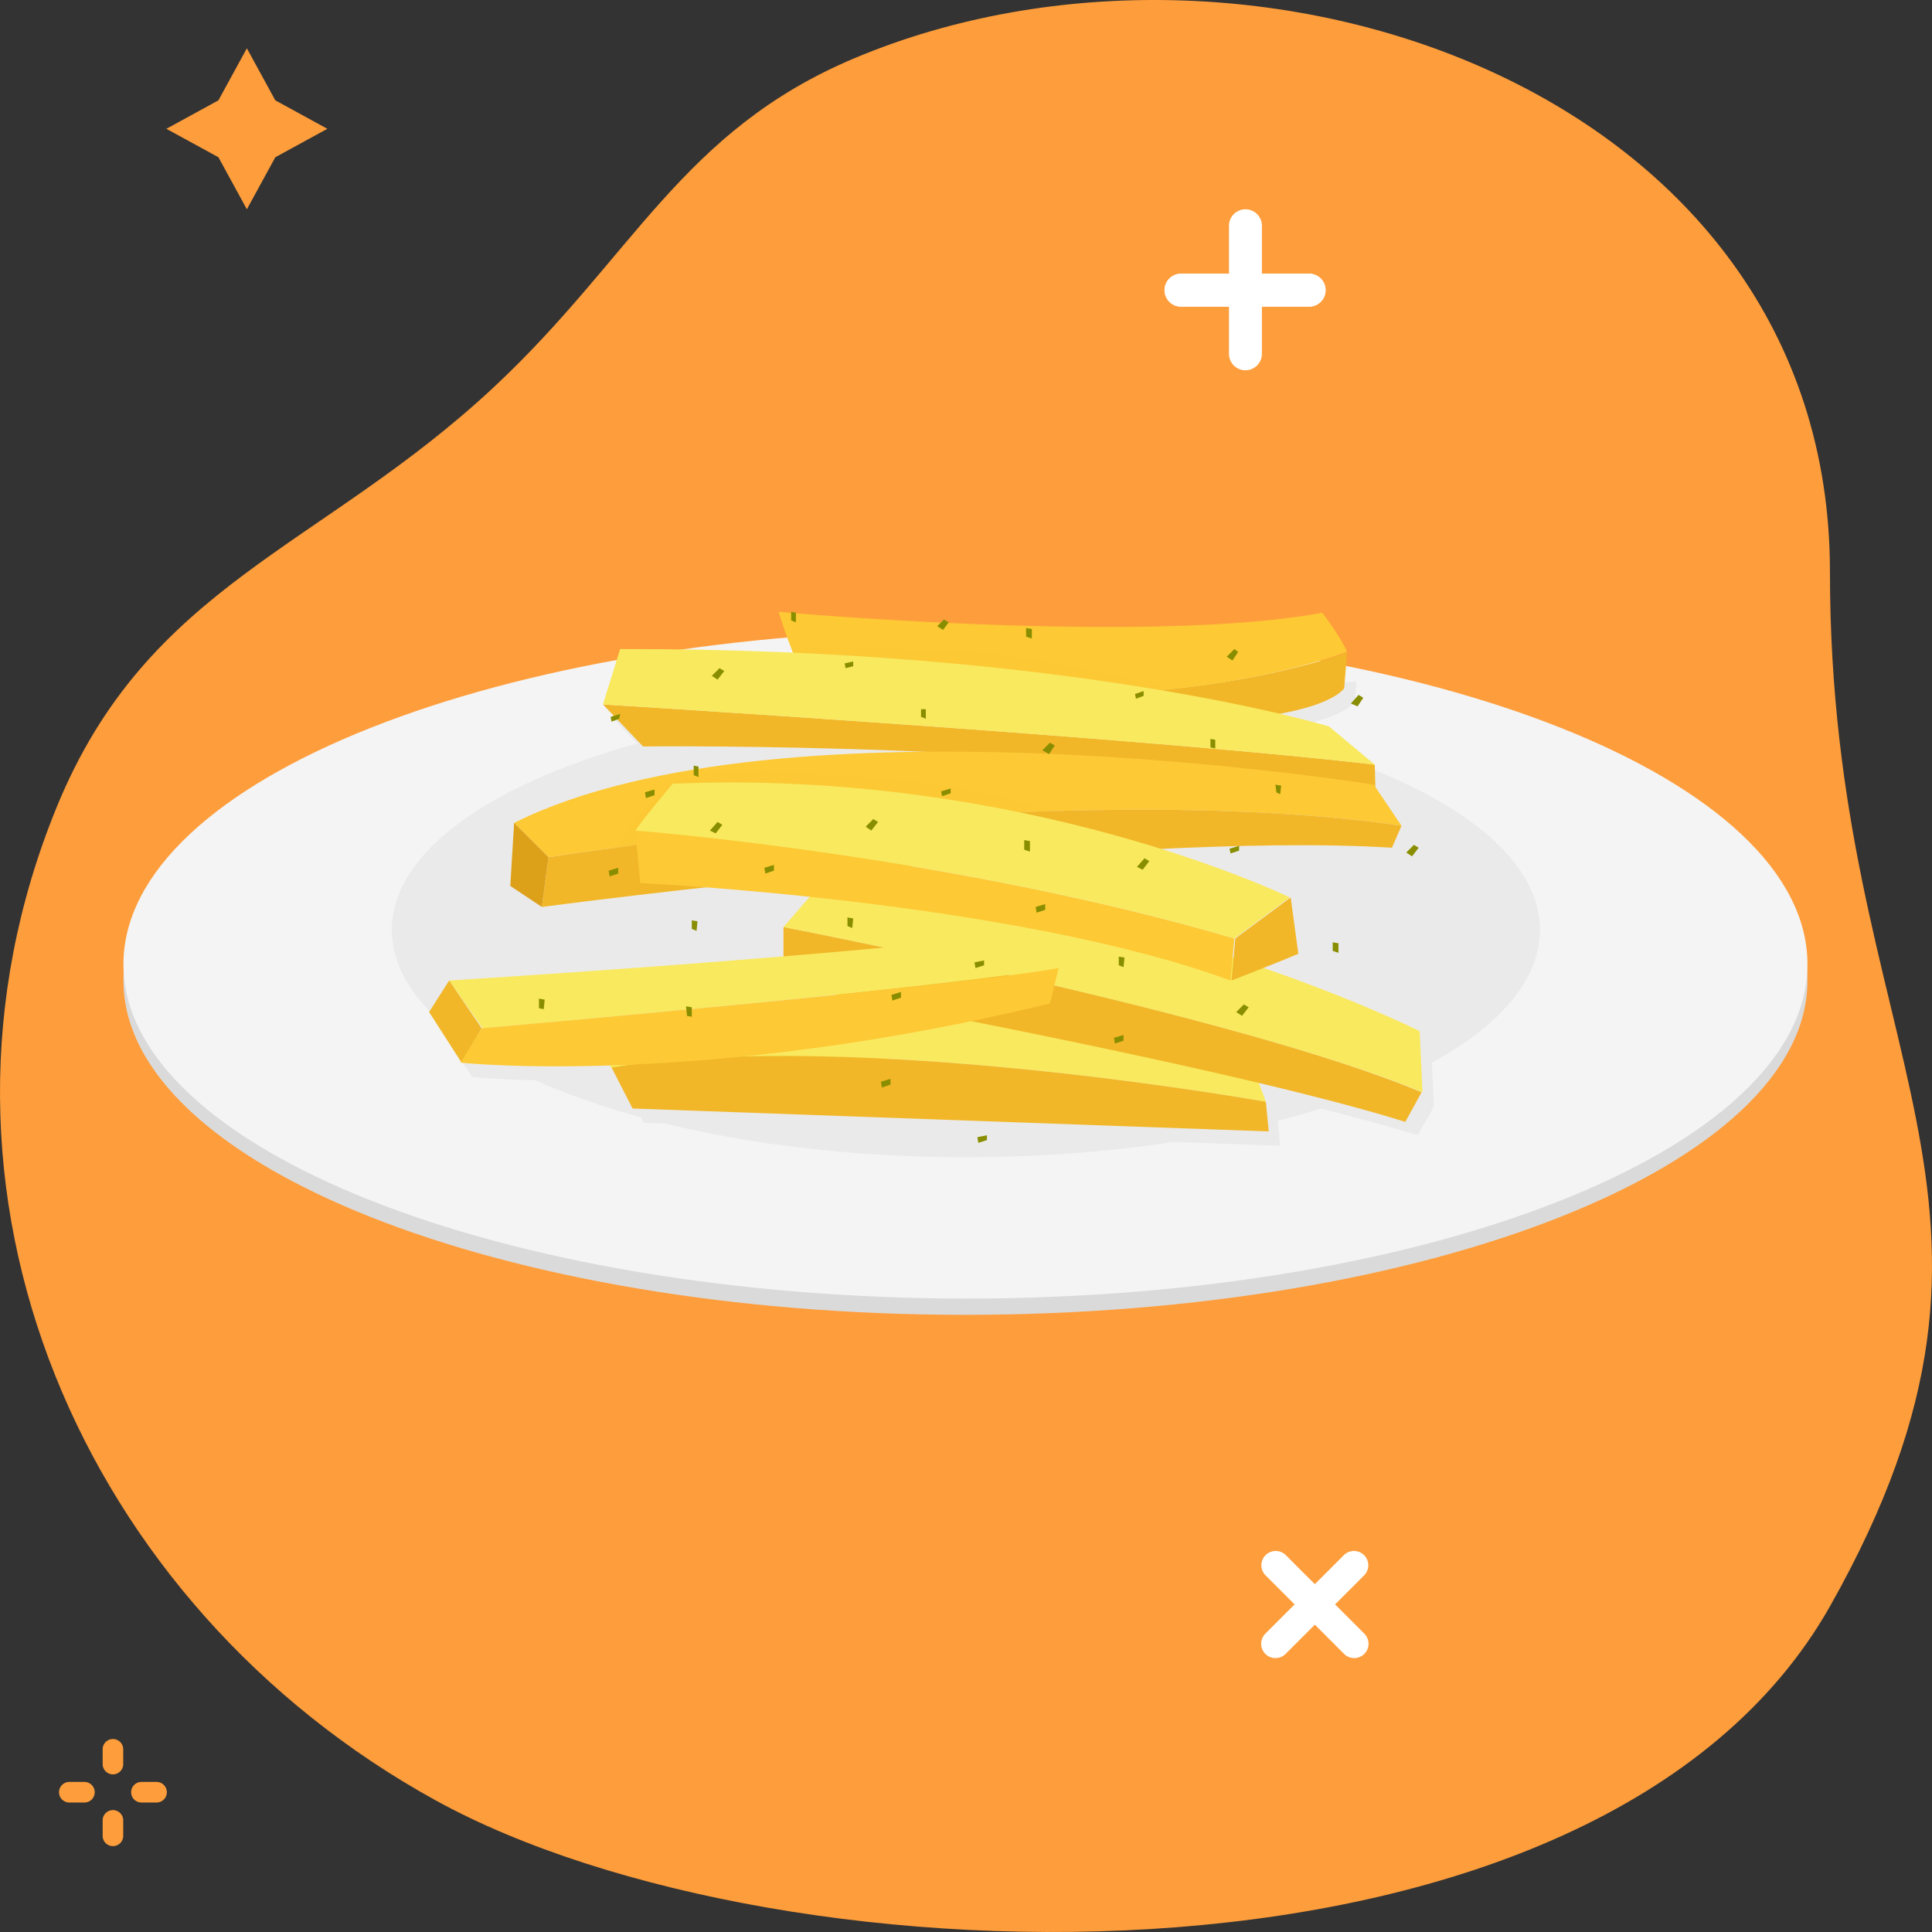
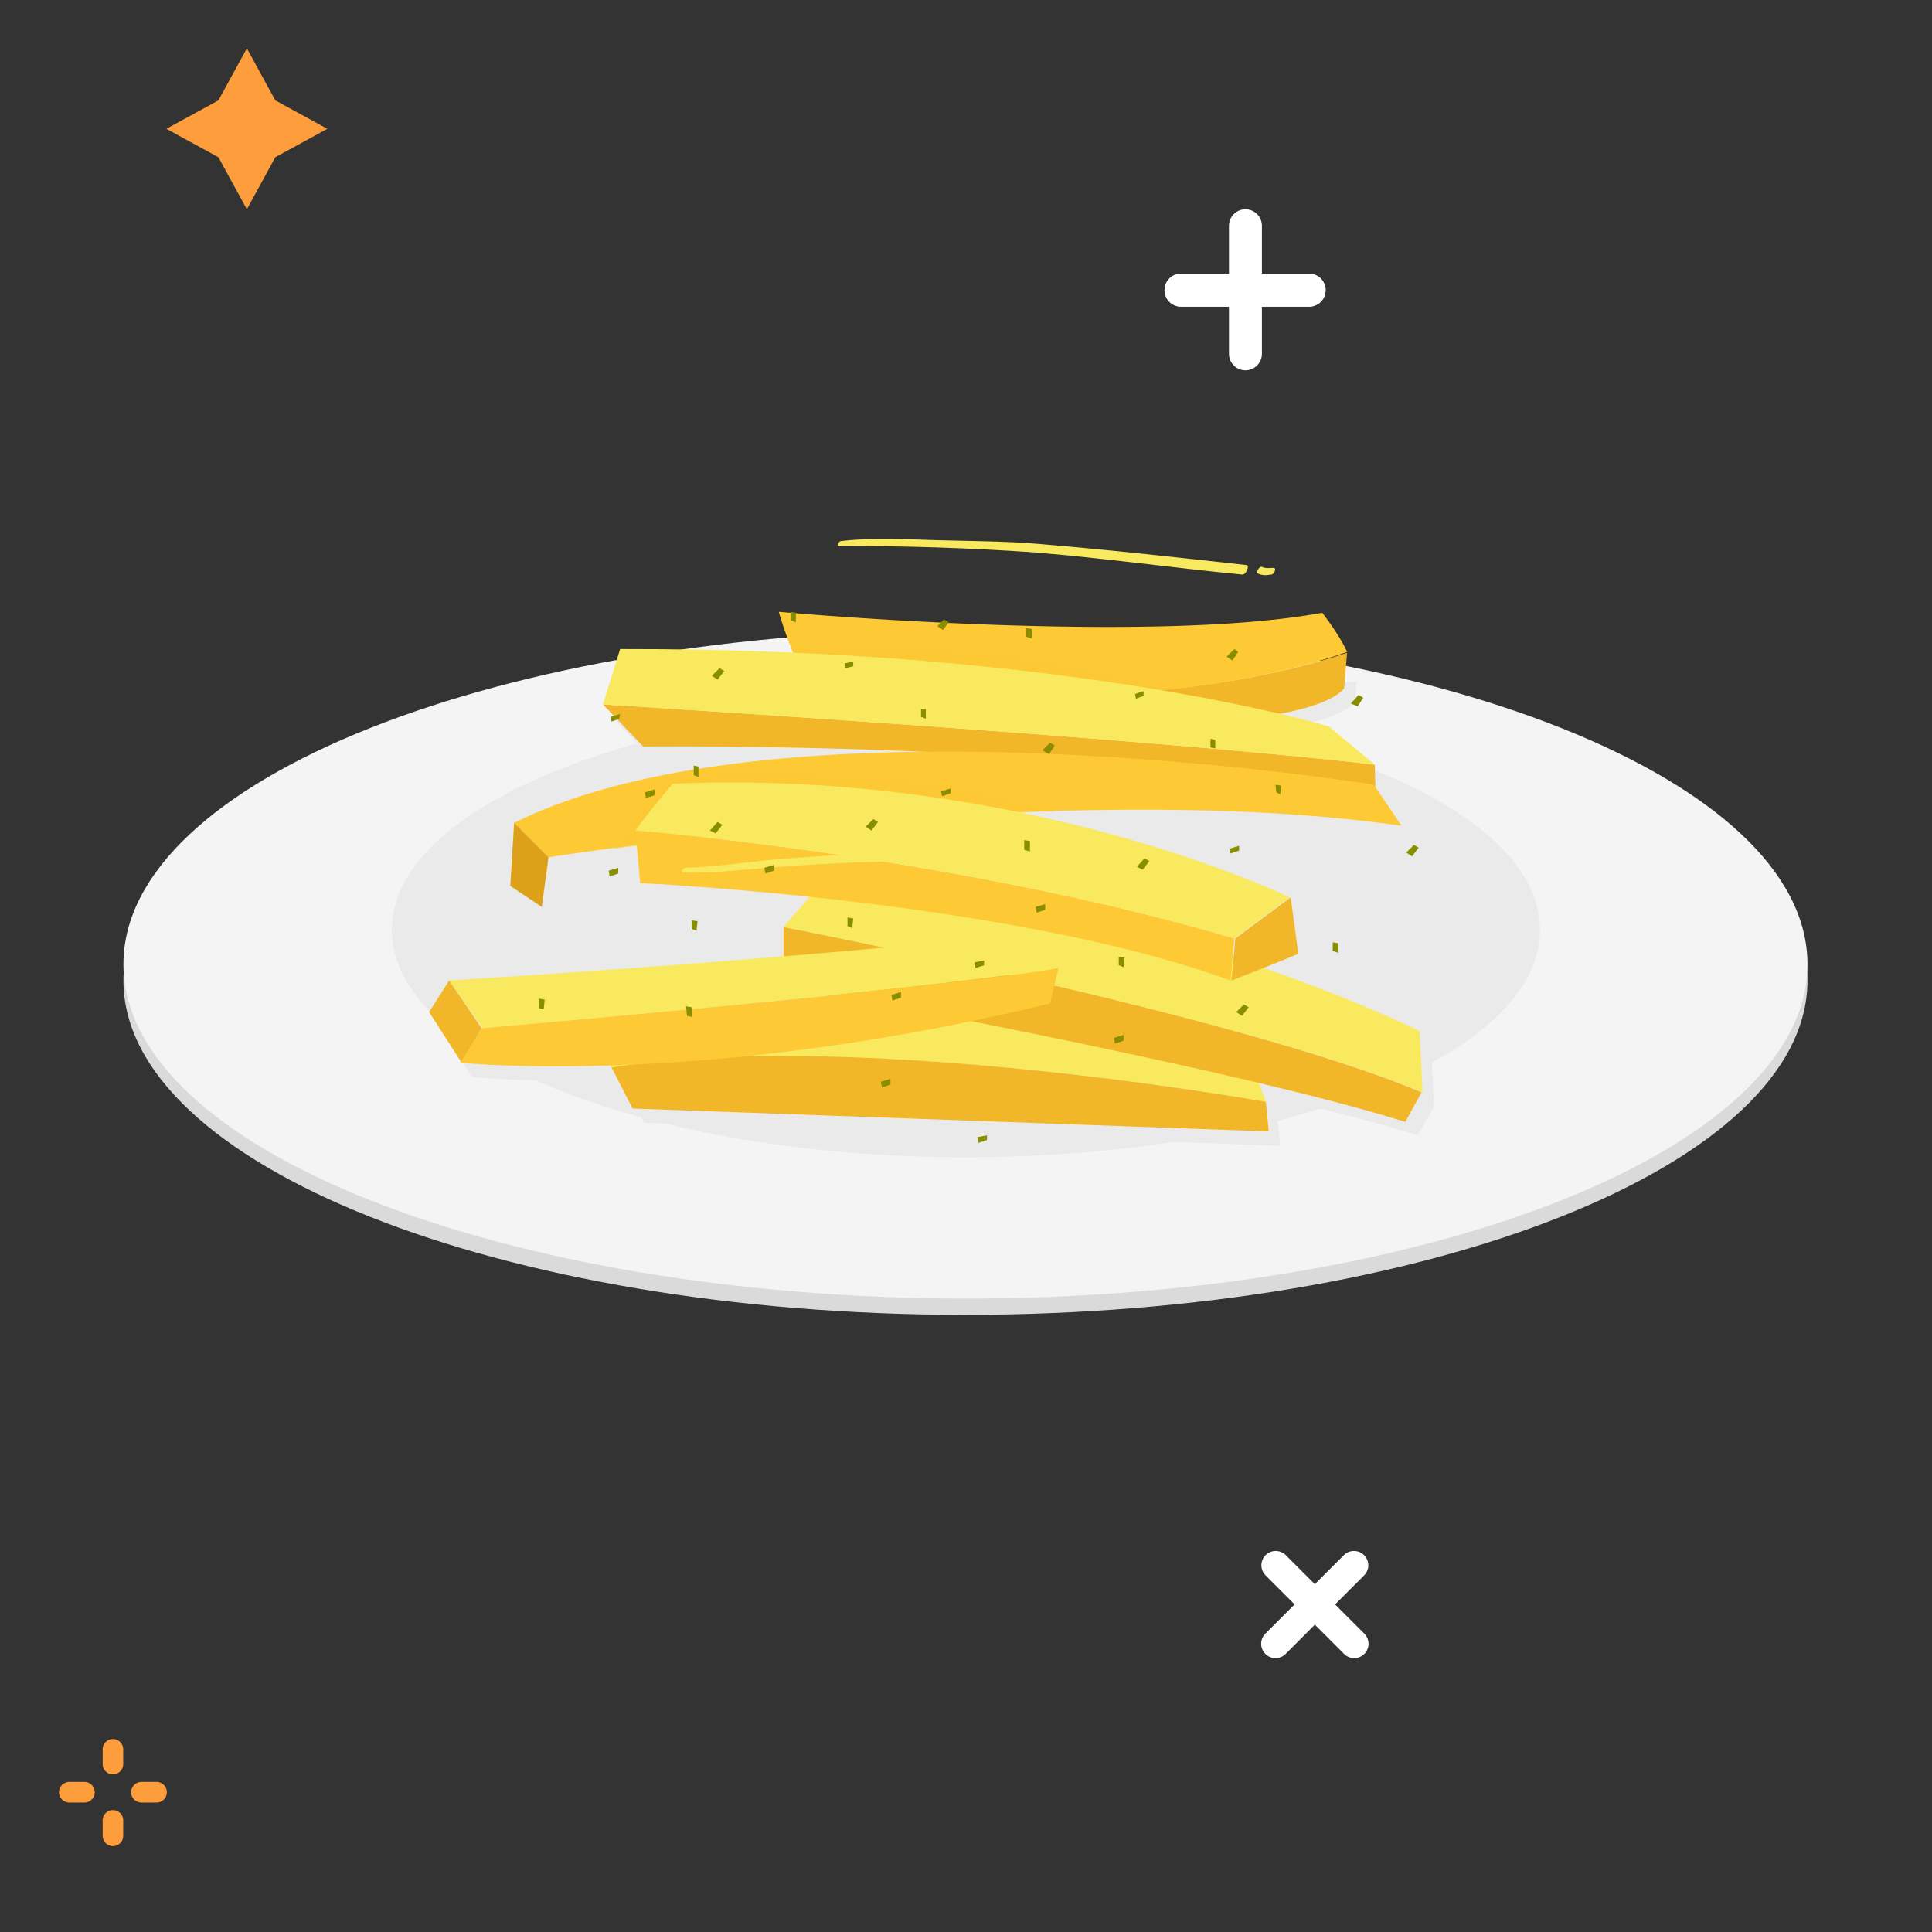
<svg xmlns="http://www.w3.org/2000/svg" width="360" height="360" fill="none">
  <rect width="100%" height="100%" fill="#333333" stroke="none" />
-   <path d="M91.988 72.168c26.015-24.28 34.979-47.775 67.304-61.353 73.703-30.957 181.691 5.646 181.691 95.667 0 90.666 42.788 117.111 0 192.836-42.787 75.726-195.249 71.673-259.794 36.159-65.73-36.169-99.899-113.525-70.632-185.064 17.007-41.575 49.212-48.175 81.431-78.245z" fill="#FE9D3B" />
  <path d="M336.795 182.704c0 34.352-70.306 62.296-156.987 62.296C93.306 245 23 217.056 23 182.704c0-34.352 70.306-62.118 156.986-62.118 86.681 0 156.809 27.766 156.809 62.118z" fill="#DADADA" />
  <path d="M336.795 179.678c0 34.352-70.306 62.296-156.987 62.296C93.306 241.796 23 214.03 23 179.678c0-34.352 70.306-62.296 156.986-62.296 86.681 0 156.809 27.944 156.809 62.296z" fill="#F4F4F4" />
  <path d="M179.986 215.632c59.079 0 106.972-18.966 106.972-42.361 0-23.396-47.893-42.362-106.972-42.362-59.079 0-106.971 18.966-106.971 42.362 0 23.395 47.892 42.361 106.971 42.361z" fill="#EBEAEA" />
  <path d="M267.201 206.198l-.534-11.391s-11.392-5.696-29.012-11.747c4.983-1.958 6.407-2.67 6.407-2.67l-1.424-10.501s-8.721-4.272-23.672-8.9c15.841-.712 30.792-.89 42.539-.178l1.78-4.094-4.806-7.119-.178-4.45-8.543-7.119s-3.204-1.068-9.612-2.492c10.68-1.78 12.282-4.806 12.282-4.806l.356-3.738c-4.806.356-9.434.712-14.24.89-4.805 0-9.611-.356-14.417-.89-4.805-.534-9.611-1.246-14.595-1.78-4.627-.534-9.611-.534-14.417-.712-9.789-.356-19.223-2.135-28.834-3.025-4.45-.356-8.9-.356-13.349-.178h-4.272c.178.712.534 1.423.712 2.135.178.356.356.712.356 1.068-9.967-.356-20.647-.712-32.038-.712l-3.204 10.324 7.476 7.831s23.494-.356 53.218 1.068c-28.122.178-57.49 3.382-77.425 13.171l-.534 11.748 5.696 3.915s12.103-1.601 30.08-3.559c5.34.356 12.103 1.068 19.935 1.78l-4.806 5.517v5.518c-32.216 2.67-62.474 4.45-62.474 4.45l-3.738 5.695 6.052 9.434s10.145 1.068 27.944.534l.178.356 3.916 7.653 118.54 4.272-.533-5.518-1.424-3.737c10.501 2.491 20.112 4.983 27.588 7.297l3.026-5.34z" fill="#EBEAEA" />
  <path d="M148.305 122.899a40.973 40.973 0 001.78 3.737s27.944 5.696 47.523 7.12c47.701 3.382 52.862-5.518 52.862-5.518l.534-6.585c0-.178-44.497 16.731-102.699 1.246z" fill="#F1B728" />
  <path d="M145.101 114a85.478 85.478 0 003.203 8.899c58.203 15.663 102.7-1.423 102.7-1.423s-1.068-2.67-4.628-7.298c-32.75 6.052-101.275-.178-101.275-.178z" fill="#FDC935" />
  <path opacity=".5" d="M209.71 126.46a229.986 229.986 0 00-22.07-4.272c-7.654-1.068-15.485-.89-23.139-1.246-3.56-.178-6.942-.356-10.501-.356-2.136 0-4.45.178-6.586 0 .178.712.534 1.602.89 2.314 27.232 7.297 51.439 7.475 69.594 5.517-2.848-.534-5.518-1.245-8.188-1.957z" fill="#FDC935" />
  <path d="M235.876 205.309l-2.848-7.654c-74.578-20.646-121.033-2.847-121.033-2.847l1.958 4.093c45.743-7.297 121.923 6.408 121.923 6.408z" fill="#F9E95E" />
  <path d="M174.469 193.917c5.162-1.601 10.324-2.847 15.485-3.915.712-.178 1.424-.356 2.136-.356-50.371-6.23-80.095 5.339-80.095 5.339l1.958 4.094c14.773-2.314 32.75-2.492 50.371-1.602 3.56-1.246 6.764-2.492 10.145-3.56z" fill="#F9E95E" />
  <path d="M113.953 198.901l3.916 7.654 118.541 4.271-.534-5.517s-76.18-13.706-121.923-6.408zm5.874-59.805s85.079-1.068 136.518 9.968l-.178-6.586c-44.497-5.162-143.815-11.213-143.815-11.213l7.475 7.831z" fill="#F1B728" />
  <path d="M115.555 120.942l-3.203 10.323s99.14 6.052 143.815 11.214l-8.544-7.12s-47.879-14.595-132.068-14.417z" fill="#F9E95E" />
  <path d="M95.798 153.335l6.407 6.408s94.869-15.129 158.945-5.874l-5.162-7.654s-110.353-17.798-160.19 7.12z" fill="#FDC935" />
  <path opacity=".5" d="M139.939 144.08c-3.738.178-7.832.178-11.57.89-3.559.712-5.873 3.204-8.187 5.874a114.655 114.655 0 00-5.696 7.297c17.977-2.313 45.922-6.407 82.053-6.941-17.799-4.806-22.07-5.518-41.649-6.586-4.45-.356-10.324-.89-14.951-.534z" fill="#FDC935" />
-   <path d="M102.206 159.744l-1.246 9.255s107.327-14.239 158.41-11.035l1.78-4.094c-64.076-9.255-158.944 5.874-158.944 5.874z" fill="#F1B728" />
  <path d="M95.798 153.335l-.712 11.747 5.874 3.916 1.245-9.255-6.407-6.408z" fill="#DDA019" />
  <path d="M145.99 183.594s81.697 14.773 115.871 25.452l3.026-5.518c-34.708-14.595-118.897-30.792-118.897-30.792v10.858z" fill="#F1B728" />
  <path d="M151.864 165.973l-5.874 6.764s84.011 16.197 119.075 30.792l-.534-11.391s-55.889-27.945-112.667-26.165z" fill="#F9E95E" />
  <path d="M199.209 182.704c0-1.246-.356-1.78-1.068-2.848-1.068-1.78-2.314-3.916-3.56-5.34-1.424-1.601-3.382-1.601-5.34-1.423-5.161.533-10.323.889-15.307 1.601-2.492.356-5.161.712-7.653 1.068-.712.178-1.602.356-2.314.356 9.611 1.958 22.07 4.628 35.242 7.832v-1.246z" fill="#F9E95E" />
  <path d="M83.694 182.703l6.23 8.9s87.927-7.654 107.505-11.392l-5.873-6.407c-40.76 4.805-107.862 8.899-107.862 8.899z" fill="#F9E95E" />
  <path d="M83.695 182.703l-3.738 5.874 6.052 9.433 3.737-6.407-6.051-8.9z" fill="#F1B728" />
  <path d="M89.746 191.603l-3.916 6.408s44.853 4.805 109.819-11.036l1.602-6.585c-19.579 3.559-107.505 11.213-107.505 11.213zm29.546-27.054s69.238 3.204 109.998 18.155l.712-7.831c-52.507-15.486-111.6-20.113-111.6-20.113l.89 9.789z" fill="#FDC935" />
  <path d="M240.325 167.219s-49.303-24.029-114.981-21.181c-5.696 6.764-6.942 8.722-6.942 8.722s59.093 4.627 111.6 20.112l10.323-7.653z" fill="#F9E95E" />
  <path d="M230.18 174.872l-.712 7.832c9.611-3.738 12.459-4.984 12.459-4.984l-1.424-10.501-10.323 7.653z" fill="#F1B728" />
-   <path d="M192.268 154.048c-4.45-1.78-9.612-1.78-14.239-2.67-5.874-1.246-11.748-1.958-17.621-2.492-5.874-.712-11.748-1.068-17.799-1.246-3.026-.178-5.874-.178-8.9-.178-2.136 0-4.983 1.068-6.941.178-.534-.178-1.068.89-.712 1.068 1.424.712 3.381.356 4.983.356 2.848-.178 5.696 0 8.722 0 5.873.178 11.747.712 17.799 1.246 11.391 1.246 22.782 3.382 33.996 5.339.534.178 1.424-1.246.712-1.601zm8.009 2.136l-2.67-.534c-.89-.356-1.78-.712-2.67-.534-.355 0-.889.89-.533 1.068.889.178 1.779.89 2.491 1.246.89.356 1.602.712 2.492.712.89-.356 1.78-1.78.89-1.958zm-37.555 21.714c-12.103.712-24.029 2.314-36.31 2.848-6.407.178-12.637.534-19.045 1.068-5.695.534-11.569 1.424-17.265 1.602-.356 0-.89.89-.356.89 5.34.178 10.68-.534 15.841-.89 6.23-.534 12.638-.89 18.867-1.068 6.408-.178 12.993-.534 19.401-1.246 6.052-.712 12.103-1.068 18.155-1.78.534.178 1.424-1.424.712-1.424zm7.476-.356c-1.424-.178-3.026 0-4.45.356-.356 0-.89 1.068-.356 1.068 1.424.178 2.848 0 4.272-.178.534 0 1.246-1.246.534-1.246zm24.384-50.549c-12.816-1.424-25.631-2.848-38.446-3.916-6.23-.534-12.637-.534-19.223-.712-5.874-.178-11.925-.534-17.799.178-.356 0-.89 1.068-.356.89 12.103 0 24.563.356 36.844 1.246 12.815 1.068 25.452 2.848 38.268 4.094.712.178 1.601-1.78.712-1.78zm5.161.534c-.712 0-1.424.178-2.136-.178-.534-.178-1.246 1.068-.712 1.246.712.356 1.602.356 2.314.178.534.178 1.246-1.246.534-1.246z" fill="#F9E95E" />
+   <path d="M192.268 154.048c-4.45-1.78-9.612-1.78-14.239-2.67-5.874-1.246-11.748-1.958-17.621-2.492-5.874-.712-11.748-1.068-17.799-1.246-3.026-.178-5.874-.178-8.9-.178-2.136 0-4.983 1.068-6.941.178-.534-.178-1.068.89-.712 1.068 1.424.712 3.381.356 4.983.356 2.848-.178 5.696 0 8.722 0 5.873.178 11.747.712 17.799 1.246 11.391 1.246 22.782 3.382 33.996 5.339.534.178 1.424-1.246.712-1.601zm8.009 2.136l-2.67-.534c-.89-.356-1.78-.712-2.67-.534-.355 0-.889.89-.533 1.068.889.178 1.779.89 2.491 1.246.89.356 1.602.712 2.492.712.89-.356 1.78-1.78.89-1.958zc-12.103.712-24.029 2.314-36.31 2.848-6.407.178-12.637.534-19.045 1.068-5.695.534-11.569 1.424-17.265 1.602-.356 0-.89.89-.356.89 5.34.178 10.68-.534 15.841-.89 6.23-.534 12.638-.89 18.867-1.068 6.408-.178 12.993-.534 19.401-1.246 6.052-.712 12.103-1.068 18.155-1.78.534.178 1.424-1.424.712-1.424zm7.476-.356c-1.424-.178-3.026 0-4.45.356-.356 0-.89 1.068-.356 1.068 1.424.178 2.848 0 4.272-.178.534 0 1.246-1.246.534-1.246zm24.384-50.549c-12.816-1.424-25.631-2.848-38.446-3.916-6.23-.534-12.637-.534-19.223-.712-5.874-.178-11.925-.534-17.799.178-.356 0-.89 1.068-.356.89 12.103 0 24.563.356 36.844 1.246 12.815 1.068 25.452 2.848 38.268 4.094.712.178 1.601-1.78.712-1.78zm5.161.534c-.712 0-1.424.178-2.136-.178-.534-.178-1.246 1.068-.712 1.246.712.356 1.602.356 2.314.178.534.178 1.246-1.246.534-1.246z" fill="#F9E95E" />
  <path d="M134.066 124.502l-1.424 1.424 1.068.712 1.245-1.602-.889-.534zm-18.511 8.543l-1.78.534.178.89 1.424-.534.178-.89zm6.408 14.061l-1.78.534.178 1.068 1.602-.534v-1.068zm8.188-2.314v-1.958l-.89-.178v1.78l.89.356zm65.499-6.407l-1.424 1.424 1.246.712 1.067-1.602-.889-.534zm-18.511 8.543l-1.78.534.178.89 1.602-.534v-.89zm14.774 11.748v-1.958l-1.068-.178v1.78l1.068.356zm-29.192-6.052l-1.424 1.424 1.068.712 1.246-1.602-.89-.534zm-18.51 8.543l-1.78.534.178 1.068 1.602-.534v-1.068zm39.157 17.799l-1.78.356.178 1.068 1.602-.534v-.89zm.534 32.572l-1.78.356.178 1.068 1.602-.534v-.89zm25.452-18.689l-1.78.534.178 1.068 1.602-.534v-1.068zm-50.548-19.935l.178-1.78-1.068-.178v1.602l.89.356zm-25.097-19.757l-1.424 1.602 1.068.534 1.246-1.602-.89-.534zm-18.51 8.544l-1.78.534.178 1.068 1.602-.534v-1.068zm14.595 11.747l.178-1.78-1.068-.178v1.602l.89.356zm83.477-13.527l-1.424 1.602 1.068.534 1.246-1.602-.89-.534zm-18.512 8.544l-1.78.534.178 1.068 1.602-.534v-1.068zm-26.876 16.375l-1.779.534.178 1.068 1.601-.534v-1.068zm-1.957 16.196l-1.78.534.178 1.068 1.602-.534v-1.068zm43.429-20.824l.178-1.78-1.068-.178v1.602l.89.356zm-80.451 9.256v-1.78l-1.068-.178.178 1.78.89.178zm124.237-59.983l-1.424 1.602 1.246.534 1.068-1.602-.89-.534zm10.323 27.945l-1.424 1.424 1.068.712 1.246-1.602-.89-.534zm-31.683 29.724l-1.424 1.424 1.068.712 1.246-1.602-.89-.534zm-.89-29.547l-1.78.534.178.89 1.602-.534v-.89zm18.511 19.936v-1.78l-1.068-.178v1.602l1.068.356zm-148.086 10.501l.178-1.78-1.068-.178v1.78l.89.178zm128.686-67.103l-1.424 1.424 1.068.712 1.068-1.602-.712-.534zm-16.909 7.832l-1.602.534.178.89 1.424-.534v-.89zm13.35 10.68v-1.602l-.89-.178v1.602l.89.178zm12.103 8.544l.178-1.602-1.068-.178.178 1.424.712.356zm-62.653-32.573l-1.246 1.246 1.068.712 1.068-1.424-.89-.534zm-16.908 7.832l-1.602.356.178.89 1.424-.356v-.89zm13.527 10.679v-1.78h-.89v1.424l.89.356zm19.756-14.951v-1.78l-1.068-.178v1.602l1.068.356zm-43.963-3.026v-1.78l-.89-.178v1.602l.89.356z" fill="#898E00" />
  <path d="M237.667 308.963a2.671 2.671 0 01-2.616-3.19 2.67 2.67 0 01.73-1.366l14.664-14.662a2.67 2.67 0 013.735.036 2.664 2.664 0 01.036 3.735l-14.659 14.666a2.655 2.655 0 01-1.89.781z" fill="#fff" />
  <path d="M252.337 308.963a2.672 2.672 0 01-1.886-.781l-14.664-14.665a2.666 2.666 0 011.896-4.516 2.666 2.666 0 011.875.745l14.664 14.662a2.67 2.67 0 01-1.886 4.556l.001-.001zM232.069 68.997A3.068 3.068 0 01229 65.928V42.069A3.067 3.067 0 01232.069 39a3.067 3.067 0 013.069 3.069v23.859a3.075 3.075 0 01-.898 2.171 3.072 3.072 0 01-2.171.898z" fill="#fff" />
  <path d="M243.931 57.138h-23.862a3.067 3.067 0 01-2.17-5.24 3.067 3.067 0 012.17-.898h23.862a3.067 3.067 0 012.17 5.24 3.067 3.067 0 01-2.17.898z" fill="#fff" />
  <path d="M243.931 57.138h-23.862a3.067 3.067 0 01-2.17-5.24 3.067 3.067 0 012.17-.898h23.862a3.067 3.067 0 012.17 5.24 3.067 3.067 0 01-2.17.898z" fill="#fff" />
  <path d="M29.127 332.039h-2.773a1.904 1.904 0 00-1.356.561 1.912 1.912 0 00-.416 2.089 1.91 1.91 0 001.771 1.183h2.773a1.928 1.928 0 001.384-.546 1.927 1.927 0 00.577-1.371 1.922 1.922 0 00-.577-1.371 1.914 1.914 0 00-1.384-.545zm-16.167 0a1.927 1.927 0 00-1.383.546 1.906 1.906 0 00-.577 1.371 1.915 1.915 0 001.96 1.916h2.773a1.905 1.905 0 001.356-.561 1.923 1.923 0 00.415-2.09 1.923 1.923 0 00-1.038-1.037 1.905 1.905 0 00-.733-.146l-2.772.001zm6.168 9.999a1.918 1.918 0 002.66 1.81 1.912 1.912 0 001.04-1.063 1.92 1.92 0 00.133-.747v-2.772a1.918 1.918 0 10-3.834 0l.001 2.772zm3.832-16.165a1.918 1.918 0 00-3.832 0v2.773a1.918 1.918 0 103.834 0l-.001-2.773zM46 9l5.3 9.7L61 24l-9.7 5.3L46 39l-5.3-9.7L31 24l9.7-5.3L46 9z" fill="#FE9D3B" />
</svg>